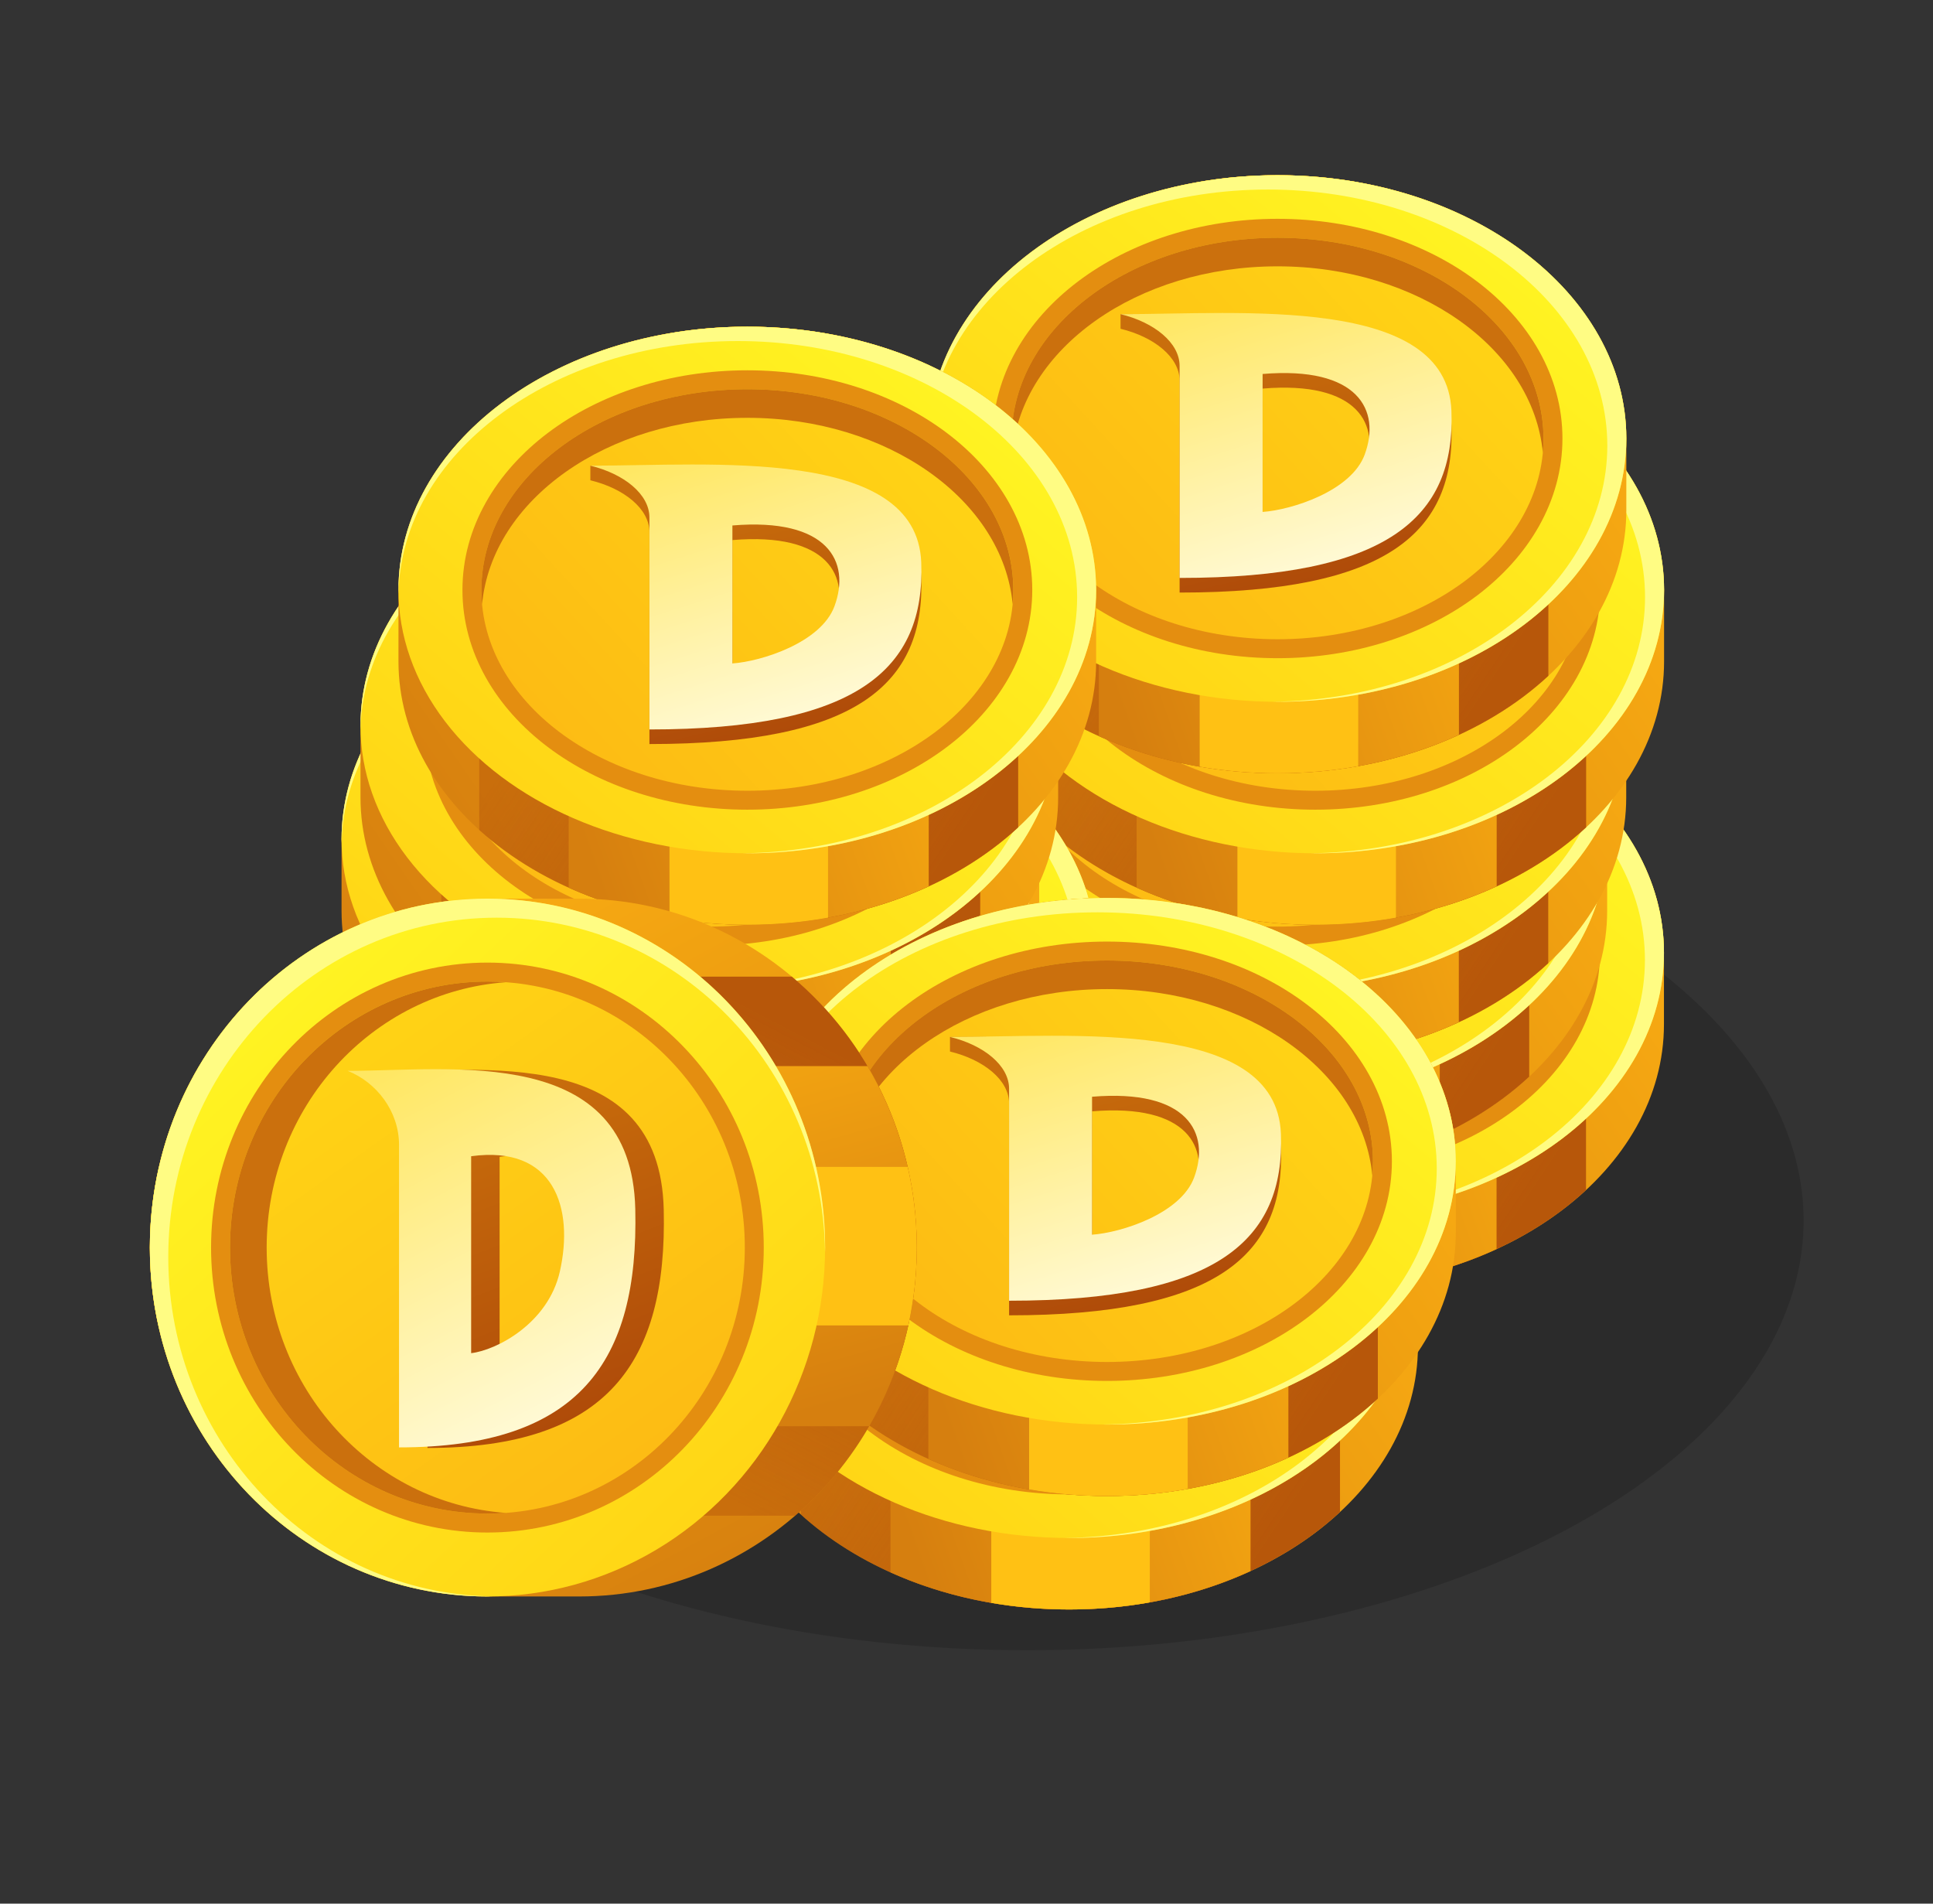
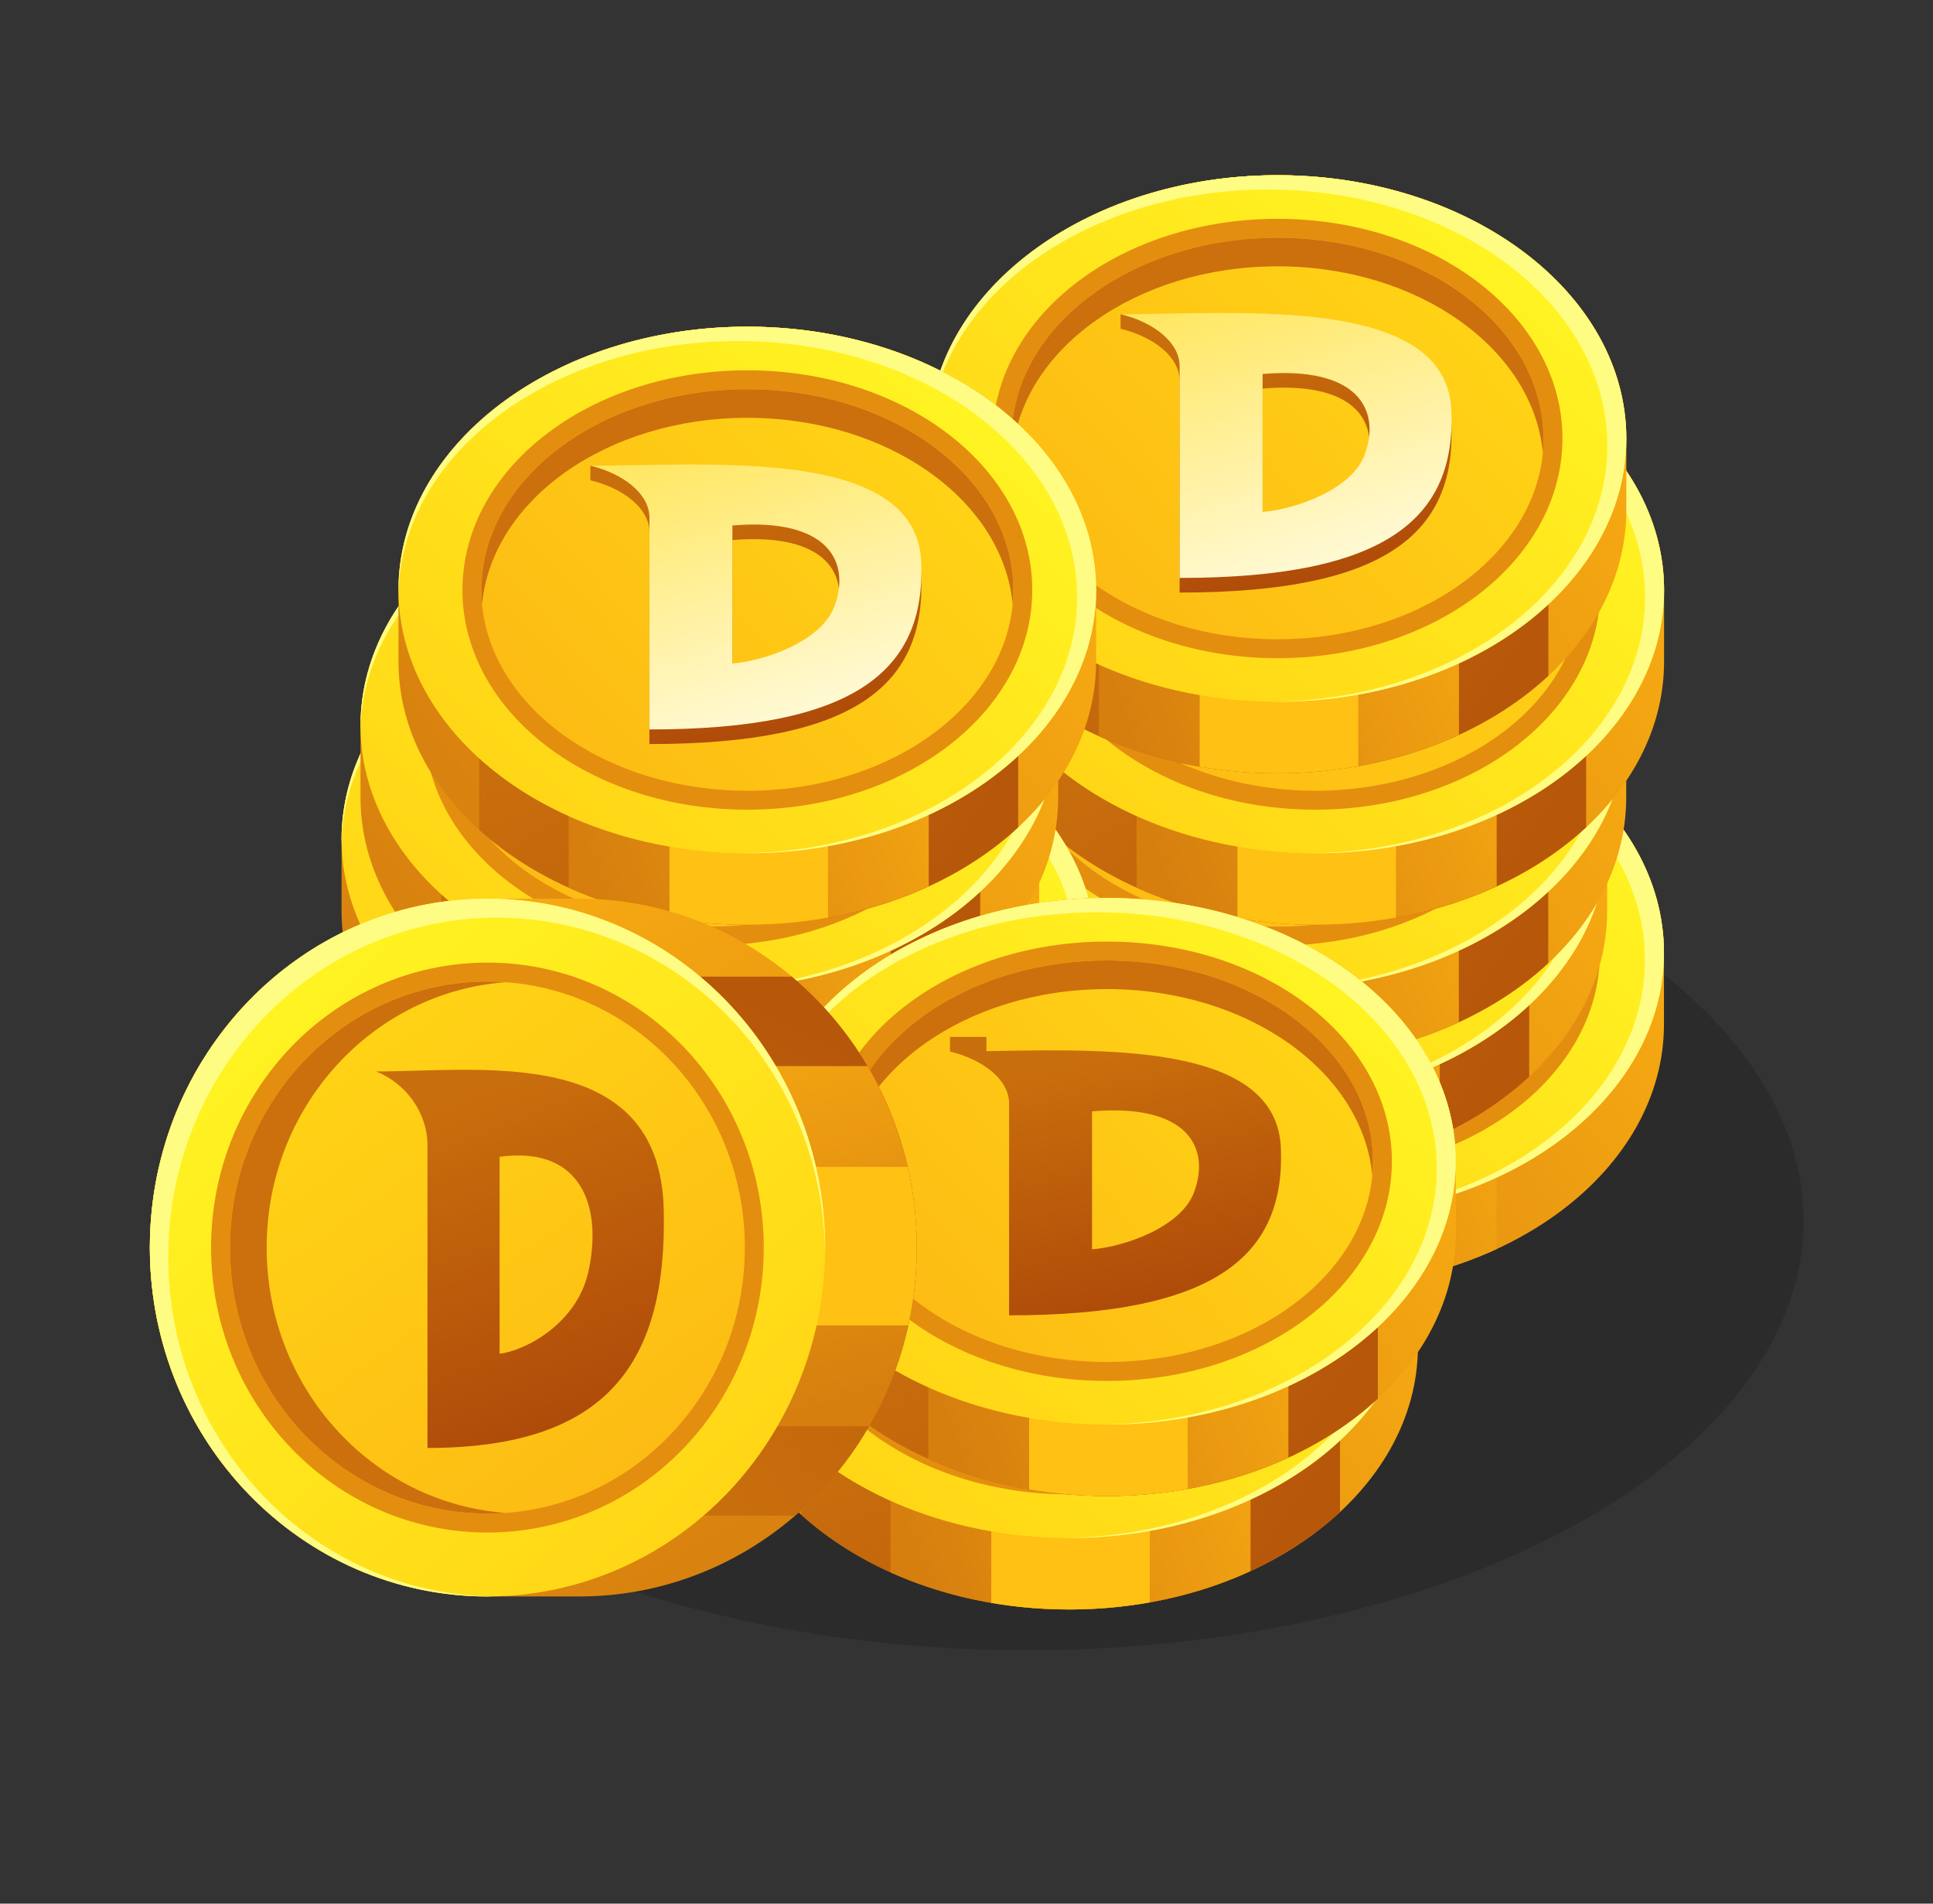
<svg xmlns="http://www.w3.org/2000/svg" width="65" height="64" viewBox="0 0 65 64" fill="none">
  <rect x="0" y="0" width="65" height="64" fill="#333333" stroke="none" />
  <ellipse opacity="0.15" cx="34.538" cy="41.033" rx="26.112" ry="14.449" fill="black" />
  <path d="M32.493 32.031L32.493 34.434C32.493 39.322 37.745 43.285 44.223 43.285C50.701 43.285 55.953 39.322 55.953 34.434L55.953 32.031C55.953 27.142 50.701 23.179 44.223 23.179C37.745 23.179 32.493 27.142 32.493 32.031Z" fill="url(#paint0_linear_839_148466)" />
-   <path d="M53.332 40.011C51.181 42.008 47.9 43.286 44.223 43.286C40.6 43.286 37.361 42.045 35.209 40.097L35.209 26.367C37.361 24.419 40.6 23.179 44.223 23.179C47.9 23.179 51.181 24.456 53.332 26.454L53.332 40.011Z" fill="url(#paint1_linear_839_148466)" />
  <path d="M50.324 41.995C48.547 42.814 46.458 43.286 44.223 43.286C42.028 43.286 39.974 42.83 38.217 42.038L38.217 24.427C39.974 23.635 42.028 23.179 44.223 23.179C46.458 23.179 48.547 23.651 50.324 24.469L50.324 41.995Z" fill="url(#paint2_linear_839_148466)" />
  <path d="M46.934 43.047C46.063 43.202 45.155 43.286 44.221 43.286C43.321 43.286 42.444 43.209 41.602 43.064L41.602 23.401C42.444 23.256 43.321 23.179 44.221 23.179C45.154 23.179 46.063 23.262 46.934 23.418L46.934 43.047Z" fill="url(#paint3_linear_839_148466)" />
  <ellipse cx="44.223" cy="32.031" rx="8.852" ry="11.73" transform="rotate(90 44.223 32.031)" fill="url(#paint4_linear_839_148466)" />
  <path d="M55.953 32.031C55.953 36.92 50.701 40.883 44.223 40.883C44.173 40.883 44.123 40.882 44.073 40.881C50.297 40.813 55.313 36.985 55.313 32.272C55.313 27.517 50.205 23.662 43.903 23.662C37.654 23.662 32.58 27.453 32.495 32.153C32.495 32.112 32.493 32.072 32.493 32.031C32.493 27.142 37.745 23.179 44.223 23.179C50.701 23.179 55.953 27.142 55.953 32.031Z" fill="#FFFC83" />
  <path d="M53.482 32.031C53.482 34.017 52.415 35.791 50.736 37.058C49.058 38.324 46.753 39.099 44.221 39.099C41.688 39.099 39.384 38.324 37.705 37.058C36.026 35.791 34.959 34.017 34.959 32.031C34.959 30.046 36.026 28.272 37.705 27.005C39.384 25.738 41.688 24.964 44.221 24.964C46.753 24.964 49.058 25.738 50.736 27.005C52.415 28.272 53.482 30.046 53.482 32.031Z" fill="url(#paint5_linear_839_148466)" stroke="#E48E10" stroke-width="0.637" />
  <path d="M53.164 32.031C53.164 32.193 53.157 32.353 53.142 32.511C52.815 29.009 48.946 26.243 44.22 26.243C39.495 26.243 35.627 29.009 35.3 32.511C35.286 32.353 35.277 32.193 35.277 32.031C35.278 28.304 39.281 25.282 44.22 25.282C49.16 25.282 53.164 28.304 53.164 32.031Z" fill="#CB700D" />
  <path d="M38.945 27.851V28.342C40.075 28.615 40.932 29.301 40.932 30.084V37.211C47.905 37.211 50.211 35.192 50.072 31.593C49.939 28.16 44.542 28.253 40.49 28.324C40.383 28.326 40.276 28.328 40.17 28.329V27.851H38.945ZM43.722 30.353C46.935 30.085 47.709 31.569 47.154 33.068C46.7 34.293 44.697 34.923 43.722 34.991V30.353Z" fill="url(#paint6_linear_839_148466)" />
  <path d="M38.945 27.851C42.997 27.851 49.921 27.207 50.072 31.102C50.211 34.701 47.905 36.719 40.932 36.719V29.593C40.932 28.81 40.075 28.124 38.945 27.851ZM47.154 32.577C47.709 31.078 46.935 29.594 43.722 29.862V34.5C44.697 34.432 46.7 33.802 47.154 32.577Z" fill="url(#paint7_linear_839_148466)" />
  <path d="M30.583 28.217L30.583 30.62C30.583 35.508 35.835 39.471 42.313 39.471C48.791 39.471 54.043 35.508 54.043 30.62L54.043 28.217C54.043 23.328 48.791 19.365 42.313 19.365C35.835 19.365 30.583 23.328 30.583 28.217Z" fill="url(#paint8_linear_839_148466)" />
  <path d="M51.422 36.197C49.271 38.195 45.99 39.472 42.313 39.472C38.69 39.472 35.451 38.231 33.299 36.283L33.299 22.553C35.451 20.605 38.69 19.365 42.313 19.365C45.99 19.365 49.271 20.642 51.422 22.64L51.422 36.197Z" fill="url(#paint9_linear_839_148466)" />
  <path d="M48.414 38.181C46.636 39 44.548 39.472 42.313 39.472C40.118 39.472 38.064 39.016 36.307 38.224L36.307 20.613C38.064 19.821 40.118 19.365 42.313 19.365C44.548 19.365 46.637 19.837 48.414 20.655L48.414 38.181Z" fill="url(#paint10_linear_839_148466)" />
  <path d="M45.023 39.233C44.153 39.389 43.244 39.472 42.311 39.472C41.41 39.472 40.534 39.395 39.692 39.25L39.692 19.587C40.534 19.442 41.411 19.365 42.311 19.365C43.244 19.365 44.153 19.448 45.023 19.604L45.023 39.233Z" fill="url(#paint11_linear_839_148466)" />
  <ellipse cx="42.313" cy="28.217" rx="8.852" ry="11.73" transform="rotate(90 42.313 28.217)" fill="url(#paint12_linear_839_148466)" />
  <path d="M54.043 28.217C54.043 33.106 48.791 37.069 42.312 37.069C42.263 37.069 42.213 37.068 42.163 37.068C48.387 36.999 53.403 33.171 53.403 28.458C53.403 23.703 48.295 19.848 41.993 19.848C35.744 19.848 30.67 23.639 30.585 28.339C30.584 28.299 30.583 28.258 30.583 28.217C30.583 23.328 35.834 19.365 42.312 19.365C48.791 19.365 54.043 23.328 54.043 28.217Z" fill="#FFFC83" />
  <path d="M51.572 28.217C51.572 30.203 50.505 31.977 48.826 33.244C47.148 34.51 44.843 35.285 42.31 35.285C39.778 35.285 37.474 34.51 35.795 33.244C34.116 31.977 33.049 30.203 33.049 28.217C33.049 26.232 34.116 24.458 35.795 23.191C37.474 21.924 39.778 21.15 42.31 21.15C44.843 21.15 47.148 21.924 48.826 23.191C50.505 24.458 51.572 26.232 51.572 28.217Z" fill="url(#paint13_linear_839_148466)" stroke="#E48E10" stroke-width="0.637" />
  <path d="M51.254 28.217C51.254 28.378 51.246 28.539 51.231 28.698C50.905 25.195 47.035 22.429 42.31 22.429C37.585 22.429 33.717 25.195 33.39 28.698C33.376 28.539 33.367 28.379 33.367 28.217C33.367 24.49 37.371 21.468 42.31 21.468C47.249 21.468 51.254 24.49 51.254 28.217Z" fill="#CB700D" />
  <path d="M37.035 24.037V24.528C38.165 24.801 39.022 25.487 39.022 26.27V33.397C45.995 33.397 48.301 31.378 48.161 27.779C48.029 24.346 42.632 24.439 38.58 24.51C38.472 24.512 38.366 24.514 38.26 24.515V24.037H37.035ZM41.812 26.539C45.025 26.271 45.799 27.755 45.243 29.254C44.79 30.479 42.786 31.109 41.812 31.177V26.539Z" fill="url(#paint14_linear_839_148466)" />
  <path d="M37.035 24.037C41.087 24.037 48.011 23.393 48.161 27.288C48.301 30.887 45.995 32.906 39.022 32.906V25.779C39.022 24.996 38.165 24.31 37.035 24.037ZM45.243 28.763C45.799 27.264 45.025 25.78 41.812 26.048V30.686C42.786 30.618 44.79 29.988 45.243 28.763Z" fill="url(#paint15_linear_839_148466)" />
  <path d="M31.224 24.403L31.224 26.806C31.224 31.694 36.475 35.657 42.954 35.657C49.432 35.657 54.684 31.694 54.684 26.806L54.684 24.403C54.684 19.514 49.432 15.551 42.954 15.551C36.475 15.551 31.224 19.514 31.224 24.403Z" fill="url(#paint16_linear_839_148466)" />
  <path d="M52.062 32.383C49.912 34.381 46.63 35.658 42.953 35.658C39.33 35.658 36.091 34.417 33.94 32.469L33.94 18.739C36.091 16.791 39.33 15.551 42.953 15.551C46.63 15.551 49.912 16.828 52.062 18.826L52.062 32.383Z" fill="url(#paint17_linear_839_148466)" />
  <path d="M49.055 34.367C47.277 35.186 45.188 35.658 42.954 35.658C40.758 35.658 38.704 35.202 36.947 34.41L36.947 16.799C38.704 16.007 40.758 15.551 42.954 15.551C45.188 15.551 47.277 16.023 49.055 16.841L49.055 34.367Z" fill="url(#paint18_linear_839_148466)" />
  <path d="M45.668 35.419C44.797 35.575 43.889 35.658 42.955 35.658C42.055 35.658 41.179 35.581 40.337 35.436L40.337 15.773C41.179 15.628 42.055 15.551 42.955 15.551C43.889 15.551 44.797 15.634 45.668 15.79L45.668 35.419Z" fill="url(#paint19_linear_839_148466)" />
  <ellipse cx="42.954" cy="24.403" rx="8.852" ry="11.73" transform="rotate(90 42.954 24.403)" fill="url(#paint20_linear_839_148466)" />
  <path d="M54.684 24.403C54.684 29.292 49.431 33.255 42.953 33.255C42.903 33.255 42.854 33.254 42.804 33.254C49.027 33.185 54.044 29.357 54.044 24.644C54.044 19.889 48.935 16.034 42.633 16.034C36.385 16.034 31.31 19.825 31.226 24.525C31.225 24.485 31.223 24.444 31.223 24.403C31.223 19.514 36.475 15.551 42.953 15.551C49.431 15.551 54.684 19.514 54.684 24.403Z" fill="#FFFC83" />
  <path d="M52.217 24.403C52.217 26.389 51.15 28.163 49.471 29.43C47.792 30.696 45.487 31.471 42.955 31.471C40.423 31.471 38.118 30.696 36.44 29.43C34.761 28.163 33.693 26.389 33.693 24.403C33.693 22.418 34.761 20.644 36.44 19.377C38.118 18.11 40.423 17.336 42.955 17.336C45.487 17.336 47.792 18.11 49.471 19.377C51.15 20.644 52.217 22.418 52.217 24.403Z" fill="url(#paint21_linear_839_148466)" stroke="#E48E10" stroke-width="0.637" />
  <path d="M51.898 24.403C51.898 24.565 51.891 24.725 51.876 24.884C51.55 21.381 47.68 18.615 42.955 18.615C38.23 18.615 34.361 21.381 34.035 24.884C34.02 24.725 34.012 24.565 34.012 24.403C34.012 20.676 38.016 17.654 42.955 17.654C47.894 17.654 51.898 20.676 51.898 24.403Z" fill="#CB700D" />
  <path d="M37.676 20.223V20.714C38.806 20.987 39.662 21.673 39.662 22.456V29.583C46.636 29.583 48.941 27.564 48.802 23.965C48.669 20.532 43.273 20.626 39.221 20.696C39.113 20.698 39.006 20.7 38.901 20.701V20.223H37.676ZM42.453 22.725C45.666 22.457 46.44 23.941 45.884 25.44C45.43 26.665 43.427 27.295 42.453 27.363V22.725Z" fill="url(#paint22_linear_839_148466)" />
  <path d="M37.676 20.223C41.727 20.223 48.651 19.579 48.802 23.474C48.941 27.073 46.636 29.092 39.662 29.092V21.965C39.662 21.182 38.806 20.496 37.676 20.223ZM45.884 24.949C46.44 23.45 45.666 21.966 42.453 22.234V26.872C43.427 26.804 45.43 26.174 45.884 24.949Z" fill="url(#paint23_linear_839_148466)" />
  <path d="M32.497 19.835L32.497 22.238C32.497 27.127 37.749 31.09 44.227 31.09C50.705 31.09 55.957 27.127 55.957 22.238L55.957 19.835C55.957 14.947 50.705 10.983 44.227 10.983C37.749 10.983 32.497 14.947 32.497 19.835Z" fill="url(#paint24_linear_839_148466)" />
  <path d="M53.336 27.815C51.185 29.813 47.904 31.09 44.227 31.09C40.604 31.09 37.365 29.85 35.213 27.902L35.213 14.171C37.365 12.223 40.604 10.983 44.227 10.983C47.904 10.983 51.185 12.26 53.336 14.258L53.336 27.815Z" fill="url(#paint25_linear_839_148466)" />
  <path d="M50.328 29.799C48.551 30.618 46.462 31.09 44.227 31.09C42.032 31.09 39.978 30.634 38.221 29.842L38.221 12.231C39.978 11.439 42.032 10.983 44.227 10.983C46.462 10.983 48.551 11.455 50.328 12.273L50.328 29.799Z" fill="url(#paint26_linear_839_148466)" />
  <path d="M46.941 30.851C46.071 31.007 45.162 31.09 44.229 31.09C43.328 31.09 42.452 31.013 41.61 30.868L41.61 11.205C42.452 11.06 43.328 10.983 44.229 10.983C45.162 10.983 46.071 11.066 46.941 11.222L46.941 30.851Z" fill="url(#paint27_linear_839_148466)" />
  <ellipse cx="44.227" cy="19.835" rx="8.852" ry="11.73" transform="rotate(90 44.227 19.835)" fill="url(#paint28_linear_839_148466)" />
  <path d="M55.957 19.835C55.957 24.724 50.705 28.688 44.227 28.688C44.177 28.688 44.127 28.686 44.077 28.686C50.301 28.617 55.317 24.789 55.317 20.076C55.317 15.321 50.209 11.466 43.907 11.466C37.658 11.466 32.584 15.257 32.499 19.957C32.498 19.917 32.497 19.876 32.497 19.835C32.497 14.947 37.748 10.983 44.227 10.983C50.705 10.983 55.957 14.947 55.957 19.835Z" fill="#FFFC83" />
  <path d="M53.49 19.835C53.49 21.821 52.423 23.595 50.744 24.862C49.066 26.128 46.761 26.903 44.228 26.903C41.696 26.903 39.392 26.128 37.713 24.862C36.034 23.595 34.967 21.821 34.967 19.835C34.967 17.85 36.034 16.076 37.713 14.809C39.392 13.542 41.696 12.768 44.228 12.768C46.761 12.768 49.066 13.542 50.744 14.809C52.423 16.076 53.49 17.85 53.49 19.835Z" fill="url(#paint29_linear_839_148466)" stroke="#E48E10" stroke-width="0.637" />
  <path d="M53.172 19.835C53.172 19.997 53.164 20.157 53.15 20.316C52.823 16.813 48.953 14.047 44.228 14.047C39.503 14.047 35.635 16.813 35.308 20.316C35.293 20.157 35.285 19.997 35.285 19.835C35.285 16.108 39.289 13.086 44.228 13.086C49.167 13.086 53.172 16.108 53.172 19.835Z" fill="#CB700D" />
  <path d="M38.949 15.656V16.147C40.079 16.42 40.936 17.105 40.936 17.889V25.015C47.909 25.015 50.215 22.996 50.076 19.398C49.943 15.964 44.546 16.058 40.494 16.128C40.386 16.13 40.28 16.132 40.174 16.134V15.656H38.949ZM43.726 18.157C46.939 17.889 47.713 19.374 47.158 20.873C46.704 22.098 44.7 22.728 43.726 22.796V18.157Z" fill="url(#paint30_linear_839_148466)" />
  <path d="M38.949 15.656C43.001 15.656 49.925 15.012 50.076 18.907C50.215 22.505 47.909 24.524 40.936 24.524V17.398C40.936 16.614 40.079 15.929 38.949 15.656ZM47.158 20.382C47.713 18.883 46.939 17.398 43.726 17.666V22.305C44.7 22.237 46.704 21.607 47.158 20.382Z" fill="url(#paint31_linear_839_148466)" />
  <path d="M31.227 14.742L31.227 17.145C31.227 22.033 36.479 25.996 42.958 25.996C49.436 25.996 54.688 22.033 54.688 17.145L54.688 14.742C54.688 9.853 49.436 5.89 42.958 5.89C36.479 5.89 31.227 9.853 31.227 14.742Z" fill="url(#paint32_linear_839_148466)" />
  <path d="M52.066 22.721C49.916 24.72 46.634 25.997 42.957 25.997C39.334 25.997 36.095 24.756 33.944 22.808L33.944 9.078C36.095 7.13 39.334 5.89 42.957 5.89C46.634 5.89 49.916 7.167 52.066 9.165L52.066 22.721Z" fill="url(#paint33_linear_839_148466)" />
  <path d="M49.059 24.706C47.281 25.525 45.192 25.997 42.958 25.997C40.762 25.997 38.708 25.541 36.951 24.748L36.951 7.138C38.708 6.346 40.762 5.89 42.958 5.89C45.192 5.89 47.281 6.362 49.059 7.18L49.059 24.706Z" fill="url(#paint34_linear_839_148466)" />
  <path d="M45.672 25.758C44.801 25.913 43.893 25.997 42.959 25.997C42.059 25.997 41.183 25.92 40.341 25.775L40.341 6.112C41.183 5.967 42.059 5.89 42.959 5.89C43.893 5.89 44.801 5.973 45.672 6.128L45.672 25.758Z" fill="url(#paint35_linear_839_148466)" />
  <ellipse cx="42.958" cy="14.742" rx="8.852" ry="11.73" transform="rotate(90 42.958 14.742)" fill="url(#paint36_linear_839_148466)" />
  <path d="M54.688 14.742C54.688 19.631 49.435 23.594 42.957 23.594C42.907 23.594 42.858 23.593 42.808 23.592C49.031 23.524 54.048 19.696 54.048 14.983C54.048 10.228 48.939 6.372 42.638 6.372C36.389 6.373 31.314 10.163 31.23 14.864C31.229 14.823 31.227 14.783 31.227 14.742C31.227 9.853 36.479 5.89 42.957 5.89C49.435 5.89 54.687 9.853 54.688 14.742Z" fill="#FFFC83" />
  <path d="M52.221 14.742C52.221 16.728 51.153 18.502 49.475 19.769C47.796 21.035 45.491 21.81 42.959 21.81C40.427 21.809 38.122 21.035 36.443 19.769C34.765 18.502 33.697 16.728 33.697 14.742C33.697 12.757 34.765 10.983 36.443 9.716C38.122 8.449 40.427 7.675 42.959 7.675C45.491 7.675 47.796 8.449 49.475 9.716C51.153 10.983 52.221 12.757 52.221 14.742Z" fill="url(#paint37_linear_839_148466)" stroke="#E48E10" stroke-width="0.637" />
  <path d="M51.902 14.742C51.902 14.903 51.895 15.064 51.88 15.222C51.553 11.719 47.684 8.954 42.959 8.954C38.234 8.954 34.365 11.72 34.039 15.222C34.024 15.064 34.016 14.903 34.016 14.742C34.016 11.015 38.02 7.993 42.959 7.993C47.898 7.993 51.902 11.015 51.902 14.742Z" fill="#CB700D" />
  <path d="M37.68 10.562V11.053C38.809 11.326 39.666 12.012 39.666 12.795V19.922C46.639 19.922 48.945 17.903 48.806 14.304C48.673 10.871 43.277 10.964 39.224 11.035C39.117 11.037 39.01 11.039 38.905 11.04V10.562H37.68ZM42.457 13.064C45.669 12.796 46.444 14.28 45.888 15.779C45.434 17.004 43.431 17.634 42.457 17.702V13.064Z" fill="url(#paint38_linear_839_148466)" />
  <path d="M37.68 10.562C41.731 10.562 48.655 9.918 48.806 13.813C48.945 17.412 46.639 19.43 39.666 19.43V12.304C39.666 11.521 38.809 10.835 37.68 10.562ZM45.888 15.288C46.444 13.789 45.669 12.305 42.457 12.573V17.211C43.431 17.143 45.434 16.513 45.888 15.288Z" fill="url(#paint39_linear_839_148466)" />
  <path d="M13.396 32.031L13.396 34.434C13.396 39.322 18.647 43.285 25.125 43.285C31.604 43.285 36.855 39.322 36.855 34.434L36.855 32.031C36.855 27.142 31.604 23.179 25.125 23.179C18.647 23.179 13.396 27.142 13.396 32.031Z" fill="url(#paint40_linear_839_148466)" />
  <path d="M34.234 40.011C32.084 42.008 28.802 43.286 25.125 43.286C21.502 43.286 18.263 42.045 16.111 40.097L16.111 26.367C18.263 24.419 21.502 23.179 25.125 23.179C28.802 23.179 32.084 24.456 34.234 26.454L34.234 40.011Z" fill="url(#paint41_linear_839_148466)" />
  <path d="M31.227 41.995C29.449 42.814 27.36 43.286 25.126 43.286C22.93 43.286 20.876 42.83 19.119 42.038L19.119 24.427C20.876 23.635 22.93 23.179 25.126 23.179C27.36 23.179 29.449 23.651 31.227 24.469L31.227 41.995Z" fill="url(#paint42_linear_839_148466)" />
  <path d="M27.836 43.047C26.965 43.202 26.057 43.286 25.123 43.286C24.223 43.286 23.347 43.209 22.505 43.064L22.505 23.401C23.347 23.256 24.223 23.179 25.123 23.179C26.057 23.179 26.965 23.262 27.836 23.418L27.836 43.047Z" fill="url(#paint43_linear_839_148466)" />
  <ellipse cx="25.125" cy="32.031" rx="8.852" ry="11.73" transform="rotate(90 25.125 32.031)" fill="url(#paint44_linear_839_148466)" />
  <path d="M36.855 32.031C36.855 36.92 31.603 40.883 25.125 40.883C25.075 40.883 25.026 40.882 24.976 40.881C31.199 40.813 36.216 36.985 36.216 32.272C36.216 27.517 31.107 23.662 24.805 23.662C18.556 23.662 13.482 27.453 13.398 32.153C13.397 32.112 13.395 32.072 13.395 32.031C13.395 27.142 18.647 23.179 25.125 23.179C31.603 23.179 36.855 27.142 36.855 32.031Z" fill="#FFFC83" />
  <path d="M34.385 32.031C34.385 34.017 33.317 35.791 31.639 37.058C29.96 38.324 27.655 39.099 25.123 39.099C22.591 39.099 20.286 38.324 18.607 37.058C16.929 35.791 15.861 34.017 15.861 32.031C15.861 30.046 16.929 28.272 18.607 27.005C20.286 25.738 22.591 24.964 25.123 24.964C27.655 24.964 29.96 25.738 31.639 27.005C33.318 28.272 34.385 30.046 34.385 32.031Z" fill="url(#paint45_linear_839_148466)" stroke="#E48E10" stroke-width="0.637" />
  <path d="M34.066 32.031C34.066 32.193 34.059 32.353 34.044 32.511C33.717 29.009 29.848 26.243 25.123 26.243C20.398 26.243 16.529 29.009 16.203 32.511C16.188 32.353 16.18 32.193 16.18 32.031C16.18 28.304 20.184 25.282 25.123 25.282C30.062 25.282 34.066 28.304 34.066 32.031Z" fill="#CB700D" />
  <path d="M19.848 27.851V28.342C20.977 28.615 21.834 29.301 21.834 30.084V37.211C28.807 37.211 31.113 35.192 30.974 31.593C30.841 28.16 25.445 28.253 21.392 28.324C21.285 28.326 21.178 28.328 21.073 28.329V27.851H19.848ZM24.625 30.353C27.837 30.085 28.611 31.569 28.056 33.068C27.602 34.293 25.599 34.923 24.625 34.991V30.353Z" fill="url(#paint46_linear_839_148466)" />
  <path d="M19.848 27.851C23.899 27.851 30.823 27.207 30.974 31.102C31.113 34.701 28.807 36.719 21.834 36.719V29.593C21.834 28.81 20.977 28.124 19.848 27.851ZM28.056 32.577C28.611 31.078 27.837 29.594 24.625 29.862V34.5C25.599 34.432 27.602 33.802 28.056 32.577Z" fill="url(#paint47_linear_839_148466)" />
  <path d="M11.485 28.217L11.485 30.62C11.485 35.508 16.737 39.471 23.215 39.471C29.694 39.471 34.945 35.508 34.945 30.62L34.945 28.217C34.945 23.328 29.694 19.365 23.215 19.365C16.737 19.365 11.485 23.328 11.485 28.217Z" fill="url(#paint48_linear_839_148466)" />
  <path d="M32.324 36.197C30.174 38.195 26.892 39.472 23.215 39.472C19.592 39.472 16.353 38.231 14.201 36.283L14.201 22.553C16.353 20.605 19.592 19.365 23.215 19.365C26.892 19.365 30.174 20.642 32.324 22.64L32.324 36.197Z" fill="url(#paint49_linear_839_148466)" />
  <path d="M29.316 38.181C27.539 39 25.45 39.472 23.215 39.472C21.02 39.472 18.966 39.016 17.209 38.224L17.209 20.613C18.966 19.821 21.02 19.365 23.215 19.365C25.45 19.365 27.539 19.837 29.316 20.655L29.316 38.181Z" fill="url(#paint50_linear_839_148466)" />
  <path d="M25.926 39.233C25.055 39.389 24.147 39.472 23.213 39.472C22.313 39.472 21.437 39.395 20.595 39.25L20.595 19.587C21.437 19.442 22.313 19.365 23.213 19.365C24.147 19.365 25.055 19.448 25.926 19.604L25.926 39.233Z" fill="url(#paint51_linear_839_148466)" />
  <ellipse cx="23.215" cy="28.217" rx="8.852" ry="11.73" transform="rotate(90 23.215 28.217)" fill="url(#paint52_linear_839_148466)" />
  <path d="M34.945 28.217C34.945 33.106 29.693 37.069 23.215 37.069C23.165 37.069 23.115 37.068 23.066 37.068C29.289 36.999 34.306 33.171 34.306 28.458C34.305 23.703 29.197 19.848 22.895 19.848C16.646 19.848 11.572 23.639 11.488 28.339C11.487 28.299 11.485 28.258 11.485 28.217C11.485 23.328 16.737 19.365 23.215 19.365C29.693 19.365 34.945 23.328 34.945 28.217Z" fill="#FFFC83" />
  <path d="M32.475 28.217C32.475 30.203 31.407 31.977 29.729 33.244C28.05 34.51 25.745 35.285 23.213 35.285C20.681 35.285 18.376 34.51 16.697 33.244C15.019 31.977 13.951 30.203 13.951 28.217C13.951 26.232 15.019 24.458 16.697 23.191C18.376 21.924 20.681 21.15 23.213 21.15C25.745 21.15 28.05 21.924 29.729 23.191C31.407 24.458 32.475 26.232 32.475 28.217Z" fill="url(#paint53_linear_839_148466)" stroke="#E48E10" stroke-width="0.637" />
  <path d="M32.156 28.217C32.156 28.378 32.149 28.539 32.134 28.698C31.807 25.195 27.938 22.429 23.213 22.429C18.488 22.429 14.619 25.195 14.293 28.698C14.278 28.539 14.27 28.379 14.27 28.217C14.27 24.49 18.273 21.468 23.213 21.468C28.152 21.468 32.156 24.49 32.156 28.217Z" fill="#CB700D" />
  <path d="M17.938 24.037V24.528C19.067 24.801 19.924 25.487 19.924 26.27V33.397C26.897 33.397 29.203 31.378 29.064 27.779C28.931 24.346 23.534 24.439 19.482 24.51C19.375 24.512 19.268 24.514 19.162 24.515V24.037H17.938ZM22.715 26.539C25.927 26.271 26.701 27.755 26.146 29.254C25.692 30.479 23.689 31.109 22.715 31.177V26.539Z" fill="url(#paint54_linear_839_148466)" />
  <path d="M17.938 24.037C21.989 24.037 28.913 23.393 29.064 27.288C29.203 30.887 26.897 32.906 19.924 32.906V25.779C19.924 24.996 19.067 24.31 17.938 24.037ZM26.146 28.763C26.701 27.264 25.927 25.78 22.715 26.048V30.686C23.689 30.618 25.692 29.988 26.146 28.763Z" fill="url(#paint55_linear_839_148466)" />
  <path d="M12.122 24.403L12.122 26.806C12.122 31.694 17.374 35.657 23.852 35.657C30.33 35.657 35.582 31.694 35.582 26.806L35.582 24.403C35.582 19.514 30.33 15.551 23.852 15.551C17.374 15.551 12.122 19.514 12.122 24.403Z" fill="url(#paint56_linear_839_148466)" />
  <path d="M32.961 32.383C30.81 34.381 27.529 35.658 23.852 35.658C20.229 35.658 16.99 34.417 14.838 32.469L14.838 18.739C16.99 16.791 20.229 15.551 23.852 15.551C27.529 15.551 30.81 16.828 32.961 18.826L32.961 32.383Z" fill="url(#paint57_linear_839_148466)" />
  <path d="M29.953 34.367C28.176 35.186 26.087 35.658 23.852 35.658C21.657 35.658 19.603 35.202 17.846 34.41L17.846 16.799C19.603 16.007 21.657 15.551 23.852 15.551C26.087 15.551 28.176 16.023 29.953 16.841L29.953 34.367Z" fill="url(#paint58_linear_839_148466)" />
  <path d="M26.566 35.419C25.696 35.575 24.787 35.658 23.854 35.658C22.953 35.658 22.077 35.581 21.235 35.436L21.235 15.773C22.077 15.628 22.953 15.551 23.854 15.551C24.787 15.551 25.696 15.634 26.566 15.79L26.566 35.419Z" fill="url(#paint59_linear_839_148466)" />
  <ellipse cx="23.852" cy="24.403" rx="8.852" ry="11.73" transform="rotate(90 23.852 24.403)" fill="url(#paint60_linear_839_148466)" />
  <path d="M35.582 24.403C35.582 29.292 30.33 33.255 23.852 33.255C23.802 33.255 23.752 33.254 23.702 33.254C29.926 33.185 34.942 29.357 34.942 24.644C34.942 19.889 29.834 16.034 23.532 16.034C17.283 16.034 12.209 19.825 12.124 24.525C12.123 24.485 12.122 24.444 12.122 24.403C12.122 19.514 17.373 15.551 23.852 15.551C30.33 15.551 35.582 19.514 35.582 24.403Z" fill="#FFFC83" />
  <path d="M33.115 24.403C33.115 26.389 32.048 28.163 30.369 29.43C28.691 30.696 26.386 31.471 23.854 31.471C21.321 31.471 19.017 30.696 17.338 29.43C15.659 28.163 14.592 26.389 14.592 24.403C14.592 22.418 15.659 20.644 17.338 19.377C19.017 18.11 21.321 17.336 23.854 17.336C26.386 17.336 28.691 18.11 30.369 19.377C32.048 20.644 33.115 22.418 33.115 24.403Z" fill="url(#paint61_linear_839_148466)" stroke="#E48E10" stroke-width="0.637" />
  <path d="M32.797 24.403C32.797 24.565 32.789 24.725 32.775 24.884C32.448 21.381 28.578 18.615 23.853 18.615C19.128 18.615 15.26 21.381 14.933 24.884C14.918 24.725 14.91 24.565 14.91 24.403C14.91 20.676 18.914 17.654 23.853 17.654C28.792 17.654 32.797 20.676 32.797 24.403Z" fill="#CB700D" />
  <path d="M18.574 20.223V20.714C19.704 20.987 20.561 21.673 20.561 22.456V29.583C27.534 29.583 29.84 27.564 29.701 23.965C29.568 20.532 24.171 20.626 20.119 20.696C20.011 20.698 19.905 20.7 19.799 20.701V20.223H18.574ZM23.351 22.725C26.564 22.457 27.338 23.941 26.783 25.44C26.329 26.665 24.326 27.295 23.351 27.363V22.725Z" fill="url(#paint62_linear_839_148466)" />
  <path d="M18.574 20.223C22.626 20.223 29.55 19.579 29.701 23.474C29.84 27.073 27.534 29.092 20.561 29.092V21.965C20.561 21.182 19.704 20.496 18.574 20.223ZM26.783 24.949C27.338 23.45 26.564 21.966 23.351 22.234V26.872C24.326 26.804 26.329 26.174 26.783 24.949Z" fill="url(#paint63_linear_839_148466)" />
  <path d="M13.399 19.835L13.399 22.238C13.399 27.127 18.651 31.09 25.129 31.09C31.608 31.09 36.859 27.127 36.859 22.238L36.859 19.835C36.859 14.947 31.608 10.983 25.129 10.983C18.651 10.983 13.399 14.947 13.399 19.835Z" fill="url(#paint64_linear_839_148466)" />
  <path d="M34.238 27.815C32.088 29.813 28.806 31.09 25.129 31.09C21.506 31.09 18.267 29.85 16.115 27.902L16.115 14.171C18.267 12.223 21.506 10.983 25.129 10.983C28.806 10.983 32.088 12.26 34.238 14.258L34.238 27.815Z" fill="url(#paint65_linear_839_148466)" />
  <path d="M31.23 29.799C29.453 30.618 27.364 31.09 25.13 31.09C22.934 31.09 20.88 30.634 19.123 29.842L19.123 12.231C20.88 11.439 22.934 10.983 25.13 10.983C27.364 10.983 29.453 11.455 31.23 12.273L31.23 29.799Z" fill="url(#paint66_linear_839_148466)" />
  <path d="M27.844 30.851C26.973 31.007 26.065 31.09 25.131 31.09C24.231 31.09 23.355 31.013 22.513 30.868L22.513 11.205C23.355 11.06 24.231 10.983 25.131 10.983C26.065 10.983 26.973 11.066 27.844 11.222L27.844 30.851Z" fill="url(#paint67_linear_839_148466)" />
  <ellipse cx="25.129" cy="19.835" rx="8.852" ry="11.73" transform="rotate(90 25.129 19.835)" fill="url(#paint68_linear_839_148466)" />
  <path d="M36.859 19.835C36.859 24.724 31.607 28.688 25.129 28.688C25.079 28.688 25.029 28.686 24.98 28.686C31.203 28.617 36.22 24.789 36.22 20.076C36.219 15.321 31.111 11.466 24.809 11.466C18.56 11.466 13.486 15.257 13.402 19.957C13.401 19.917 13.399 19.876 13.399 19.835C13.399 14.947 18.651 10.983 25.129 10.983C31.607 10.983 36.859 14.947 36.859 19.835Z" fill="#FFFC83" />
  <path d="M34.393 19.835C34.392 21.821 33.325 23.595 31.646 24.862C29.968 26.128 27.663 26.903 25.131 26.903C22.599 26.903 20.294 26.128 18.615 24.862C16.936 23.595 15.869 21.821 15.869 19.835C15.869 17.85 16.937 16.076 18.615 14.809C20.294 13.542 22.599 12.768 25.131 12.768C27.663 12.768 29.968 13.542 31.646 14.809C33.325 16.076 34.393 17.85 34.393 19.835Z" fill="url(#paint69_linear_839_148466)" stroke="#E48E10" stroke-width="0.637" />
  <path d="M34.074 19.835C34.074 19.997 34.067 20.157 34.052 20.316C33.725 16.813 29.856 14.047 25.131 14.047C20.406 14.047 16.537 16.813 16.211 20.316C16.196 20.157 16.188 19.997 16.188 19.835C16.188 16.108 20.192 13.086 25.131 13.086C30.07 13.086 34.074 16.108 34.074 19.835Z" fill="#CB700D" />
  <path d="M19.852 15.656V16.147C20.981 16.42 21.838 17.105 21.838 17.889V25.015C28.811 25.015 31.117 22.996 30.978 19.398C30.845 15.964 25.448 16.058 21.396 16.128C21.289 16.13 21.182 16.132 21.076 16.134V15.656H19.852ZM24.628 18.157C27.841 17.889 28.615 19.374 28.06 20.873C27.606 22.098 25.603 22.728 24.628 22.796V18.157Z" fill="url(#paint70_linear_839_148466)" />
  <path d="M19.852 15.656C23.903 15.656 30.827 15.012 30.978 18.907C31.117 22.505 28.811 24.524 21.838 24.524V17.398C21.838 16.614 20.981 15.929 19.852 15.656ZM28.06 20.382C28.615 18.883 27.841 17.398 24.628 17.666V22.305C25.603 22.237 27.606 21.607 28.06 20.382Z" fill="url(#paint71_linear_839_148466)" />
  <path d="M24.22 42.855L24.22 45.258C24.22 50.147 29.471 54.11 35.95 54.11C42.428 54.11 47.68 50.147 47.68 45.258L47.68 42.855C47.68 37.967 42.428 34.003 35.95 34.003C29.471 34.003 24.22 37.967 24.22 42.855Z" fill="url(#paint72_linear_839_148466)" />
  <path d="M45.059 50.835C42.908 52.833 39.626 54.11 35.95 54.11C32.326 54.11 29.087 52.87 26.936 50.922L26.936 37.191C29.087 35.243 32.326 34.004 35.95 34.003C39.626 34.003 42.908 35.28 45.059 37.278L45.059 50.835Z" fill="url(#paint73_linear_839_148466)" />
  <path d="M42.051 52.82C40.273 53.638 38.184 54.11 35.95 54.11C33.755 54.11 31.701 53.654 29.944 52.862L29.944 35.251C31.701 34.459 33.755 34.003 35.95 34.003C38.184 34.003 40.273 34.475 42.051 35.293L42.051 52.82Z" fill="url(#paint74_linear_839_148466)" />
  <path d="M38.664 53.871C37.793 54.027 36.885 54.11 35.951 54.11C35.051 54.11 34.175 54.033 33.333 53.888L33.333 34.225C34.175 34.08 35.051 34.003 35.951 34.003C36.885 34.003 37.793 34.086 38.664 34.242L38.664 53.871Z" fill="url(#paint75_linear_839_148466)" />
  <ellipse cx="35.95" cy="42.855" rx="8.852" ry="11.73" transform="rotate(90 35.95 42.855)" fill="url(#paint76_linear_839_148466)" />
  <path d="M47.68 42.855C47.68 47.744 42.428 51.708 35.949 51.708C35.899 51.708 35.85 51.706 35.8 51.706C42.023 51.637 47.04 47.809 47.04 43.096C47.04 38.341 41.931 34.486 35.63 34.486C29.381 34.486 24.306 38.277 24.222 42.977C24.221 42.937 24.219 42.896 24.219 42.855C24.22 37.967 29.471 34.004 35.949 34.003C42.428 34.003 47.68 37.967 47.68 42.855Z" fill="#FFFC83" />
  <path d="M45.213 42.855C45.213 44.84 44.146 46.614 42.467 47.881C40.788 49.148 38.483 49.922 35.951 49.922C33.419 49.922 31.114 49.148 29.436 47.881C27.757 46.614 26.689 44.84 26.689 42.855C26.689 40.87 27.757 39.096 29.436 37.829C31.114 36.562 33.419 35.788 35.951 35.788C38.483 35.788 40.788 36.562 42.467 37.829C44.146 39.096 45.213 40.87 45.213 42.855Z" fill="url(#paint77_linear_839_148466)" stroke="#E48E10" stroke-width="0.637" />
  <path d="M44.895 42.855C44.895 43.016 44.887 43.176 44.872 43.335C44.546 39.832 40.676 37.067 35.951 37.067C31.226 37.067 27.358 39.832 27.031 43.335C27.016 43.176 27.008 43.016 27.008 42.855C27.008 39.127 31.012 36.106 35.951 36.106C40.89 36.106 44.894 39.127 44.895 42.855Z" fill="#CB700D" />
  <path d="M30.672 38.675V39.166C31.802 39.439 32.658 40.125 32.658 40.908V48.035C39.632 48.035 41.938 46.016 41.798 42.418C41.665 38.984 36.269 39.078 32.217 39.148C32.109 39.15 32.002 39.152 31.897 39.154V38.675H30.672ZM35.449 41.177C38.662 40.909 39.436 42.393 38.88 43.892C38.426 45.117 36.423 45.748 35.449 45.815V41.177Z" fill="url(#paint78_linear_839_148466)" />
  <path d="M30.672 38.675C34.723 38.675 41.648 38.032 41.798 41.927C41.938 45.525 39.632 47.544 32.658 47.544V40.417C32.658 39.634 31.802 38.948 30.672 38.675ZM38.88 43.401C39.436 41.902 38.662 40.418 35.449 40.686V45.324C36.423 45.257 38.426 44.626 38.88 43.401Z" fill="url(#paint79_linear_839_148466)" />
  <path d="M25.493 39.041L25.493 41.444C25.493 46.333 30.745 50.296 37.223 50.296C43.701 50.296 48.953 46.333 48.953 41.444L48.953 39.041C48.953 34.153 43.701 30.189 37.223 30.189C30.745 30.189 25.493 34.153 25.493 39.041Z" fill="url(#paint80_linear_839_148466)" />
  <path d="M46.332 47.021C44.181 49.019 40.9 50.296 37.223 50.296C33.6 50.296 30.361 49.056 28.209 47.108L28.209 33.377C30.361 31.429 33.6 30.189 37.223 30.189C40.9 30.189 44.181 31.466 46.332 33.464L46.332 47.021Z" fill="url(#paint81_linear_839_148466)" />
  <path d="M43.324 49.006C41.547 49.824 39.458 50.296 37.223 50.296C35.028 50.296 32.974 49.84 31.217 49.048L31.217 31.437C32.974 30.645 35.028 30.189 37.223 30.189C39.458 30.189 41.547 30.661 43.324 31.479L43.324 49.006Z" fill="url(#paint82_linear_839_148466)" />
  <path d="M39.938 50.057C39.067 50.213 38.158 50.296 37.225 50.296C36.325 50.296 35.448 50.219 34.606 50.074L34.606 30.411C35.448 30.266 36.325 30.189 37.225 30.189C38.158 30.189 39.067 30.272 39.938 30.428L39.938 50.057Z" fill="url(#paint83_linear_839_148466)" />
  <ellipse cx="37.223" cy="39.041" rx="8.852" ry="11.73" transform="rotate(90 37.223 39.041)" fill="url(#paint84_linear_839_148466)" />
  <path d="M48.953 39.041C48.953 43.93 43.701 47.894 37.223 47.894C37.173 47.894 37.123 47.892 37.073 47.892C43.297 47.823 48.313 43.995 48.313 39.282C48.313 34.527 43.205 30.672 36.903 30.672C30.654 30.672 25.58 34.463 25.495 39.163C25.495 39.123 25.493 39.082 25.493 39.041C25.493 34.153 30.744 30.189 37.223 30.189C43.701 30.189 48.953 34.153 48.953 39.041Z" fill="#FFFC83" />
  <path d="M46.486 39.041C46.486 41.026 45.419 42.8 43.74 44.067C42.062 45.334 39.757 46.108 37.225 46.108C34.692 46.108 32.388 45.334 30.709 44.067C29.03 42.8 27.963 41.026 27.963 39.041C27.963 37.056 29.03 35.282 30.709 34.015C32.388 32.748 34.692 31.974 37.225 31.974C39.757 31.974 42.062 32.748 43.74 34.015C45.419 35.282 46.486 37.056 46.486 39.041Z" fill="url(#paint85_linear_839_148466)" stroke="#E48E10" stroke-width="0.637" />
  <path d="M46.168 39.041C46.168 39.202 46.16 39.363 46.146 39.521C45.819 36.018 41.949 33.253 37.224 33.253C32.499 33.253 28.631 36.018 28.304 39.521C28.29 39.363 28.281 39.202 28.281 39.041C28.281 35.313 32.285 32.292 37.224 32.292C42.163 32.292 46.168 35.313 46.168 39.041Z" fill="#CB700D" />
  <path d="M31.945 34.861V35.352C33.075 35.625 33.932 36.311 33.932 37.094V44.221C40.905 44.221 43.211 42.202 43.072 38.604C42.939 35.17 37.542 35.264 33.49 35.334C33.383 35.336 33.276 35.338 33.17 35.34V34.861H31.945ZM36.722 37.363C39.935 37.095 40.709 38.579 40.154 40.079C39.7 41.303 37.697 41.934 36.722 42.001V37.363Z" fill="url(#paint86_linear_839_148466)" />
-   <path d="M31.945 34.861C35.997 34.862 42.921 34.218 43.072 38.113C43.211 41.711 40.905 43.73 33.932 43.73V36.603C33.932 35.82 33.075 35.134 31.945 34.861ZM40.154 39.587C40.709 38.088 39.935 36.604 36.722 36.872V41.51C37.697 41.443 39.7 40.812 40.154 39.587Z" fill="url(#paint87_linear_839_148466)" />
  <path d="M16.392 53.673H19.473C25.744 53.673 30.827 48.421 30.827 41.943C30.827 35.465 25.744 30.213 19.473 30.213H16.392C10.122 30.213 5.039 35.465 5.039 41.943C5.039 48.421 10.122 53.673 16.392 53.673Z" fill="url(#paint88_linear_839_148466)" />
  <path d="M26.626 32.834C29.189 34.985 30.827 38.266 30.827 41.943C30.827 45.566 29.236 48.805 26.738 50.957H9.128C6.629 48.805 5.039 45.566 5.039 41.943C5.039 38.266 6.677 34.985 9.239 32.834H26.626Z" fill="url(#paint89_linear_839_148466)" />
  <path d="M29.172 35.842C30.222 37.619 30.827 39.708 30.827 41.943C30.827 44.138 30.242 46.192 29.226 47.949H6.639C5.623 46.192 5.039 44.138 5.039 41.943C5.039 39.708 5.644 37.619 6.693 35.842H29.172Z" fill="url(#paint90_linear_839_148466)" />
  <path d="M30.521 39.23C30.72 40.101 30.827 41.009 30.827 41.943C30.827 42.843 30.728 43.719 30.542 44.561H5.323C5.137 43.719 5.039 42.843 5.039 41.943C5.039 41.009 5.145 40.101 5.345 39.23H30.521Z" fill="url(#paint91_linear_839_148466)" />
  <ellipse cx="16.392" cy="41.943" rx="11.353" ry="11.73" fill="url(#paint92_linear_839_148466)" />
  <path d="M16.392 30.212C22.662 30.212 27.746 35.465 27.746 41.943C27.746 41.993 27.744 42.042 27.743 42.092C27.655 35.869 22.746 30.852 16.701 30.852C10.602 30.852 5.658 35.961 5.658 42.262C5.658 48.511 10.52 53.586 16.549 53.67C16.497 53.671 16.444 53.673 16.392 53.673C10.122 53.673 5.039 48.421 5.039 41.943C5.039 35.465 10.122 30.212 16.392 30.212Z" fill="#FFFC83" />
  <path d="M16.391 32.681C21.357 32.681 25.364 36.838 25.364 41.943C25.364 47.048 21.356 51.204 16.391 51.205C11.425 51.205 7.416 47.048 7.416 41.943C7.416 36.838 11.425 32.681 16.391 32.681Z" fill="url(#paint93_linear_839_148466)" stroke="#E48E10" stroke-width="0.637" />
  <path d="M16.39 32.999C16.597 32.999 16.803 33.007 17.006 33.022C12.514 33.349 8.967 37.218 8.967 41.943C8.967 46.668 12.514 50.537 17.006 50.863C16.803 50.878 16.597 50.886 16.39 50.886C11.61 50.886 7.734 46.882 7.734 41.943C7.734 37.004 11.61 33 16.39 32.999Z" fill="#CB700D" />
  <path d="M12.648 36.022C16.17 36.022 22.188 35.102 22.319 40.662C22.44 45.798 20.436 48.68 14.375 48.68V38.508C14.375 37.39 13.63 36.411 12.648 36.022ZM19.782 42.767C20.265 40.627 19.593 38.509 16.8 38.891V45.512C17.647 45.415 19.388 44.516 19.782 42.767Z" fill="url(#paint94_linear_839_148466)" />
-   <path d="M11.691 36.002C15.213 36.003 21.231 35.083 21.362 40.643C21.483 45.779 19.479 48.661 13.418 48.661V38.489C13.418 37.371 12.673 36.392 11.691 36.002ZM18.826 42.748C19.308 40.608 18.635 38.49 15.843 38.872V45.493C16.69 45.396 18.431 44.497 18.826 42.748Z" fill="url(#paint95_linear_839_148466)" />
  <defs>
    <linearGradient id="paint0_linear_839_148466" x1="57.325" y1="33.232" x2="37.709" y2="46.744" gradientUnits="userSpaceOnUse">
      <stop stop-color="#F8AB12" />
      <stop offset="1" stop-color="#D67F0F" />
    </linearGradient>
    <linearGradient id="paint1_linear_839_148466" x1="52.446" y1="38.691" x2="40.714" y2="30.854" gradientUnits="userSpaceOnUse">
      <stop stop-color="#B7570A" />
      <stop offset="1" stop-color="#B7570A" stop-opacity="0.5" />
    </linearGradient>
    <linearGradient id="paint2_linear_839_148466" x1="51.032" y1="33.232" x2="37.78" y2="37.943" gradientUnits="userSpaceOnUse">
      <stop stop-color="#F8AB12" />
      <stop offset="1" stop-color="#D67F0F" />
    </linearGradient>
    <linearGradient id="paint3_linear_839_148466" x1="46.934" y1="33.232" x2="41.602" y2="33.232" gradientUnits="userSpaceOnUse">
      <stop stop-color="#FFC114" />
      <stop offset="1" stop-color="#FFC114" />
    </linearGradient>
    <linearGradient id="paint4_linear_839_148466" x1="51.551" y1="41.005" x2="33.055" y2="25.548" gradientUnits="userSpaceOnUse">
      <stop stop-color="#FFD415" />
      <stop offset="1" stop-color="#FFF824" />
    </linearGradient>
    <linearGradient id="paint5_linear_839_148466" x1="52.715" y1="28.023" x2="39.735" y2="39.928" gradientUnits="userSpaceOnUse">
      <stop stop-color="#FFD515" />
      <stop offset="1" stop-color="#FDBB14" />
    </linearGradient>
    <linearGradient id="paint6_linear_839_148466" x1="47.986" y1="37.21" x2="45.848" y2="28.118" gradientUnits="userSpaceOnUse">
      <stop stop-color="#AC4709" />
      <stop offset="1" stop-color="#C96E0C" />
    </linearGradient>
    <linearGradient id="paint7_linear_839_148466" x1="42.041" y1="27.3" x2="45.731" y2="38.972" gradientUnits="userSpaceOnUse">
      <stop stop-color="#FFE762" />
      <stop offset="1" stop-color="#FFFEF2" />
    </linearGradient>
    <linearGradient id="paint8_linear_839_148466" x1="55.414" y1="29.418" x2="35.799" y2="42.93" gradientUnits="userSpaceOnUse">
      <stop stop-color="#F8AB12" />
      <stop offset="1" stop-color="#D67F0F" />
    </linearGradient>
    <linearGradient id="paint9_linear_839_148466" x1="50.536" y1="34.877" x2="38.804" y2="27.04" gradientUnits="userSpaceOnUse">
      <stop stop-color="#B7570A" />
      <stop offset="1" stop-color="#B7570A" stop-opacity="0.5" />
    </linearGradient>
    <linearGradient id="paint10_linear_839_148466" x1="49.122" y1="29.419" x2="35.87" y2="34.129" gradientUnits="userSpaceOnUse">
      <stop stop-color="#F8AB12" />
      <stop offset="1" stop-color="#D67F0F" />
    </linearGradient>
    <linearGradient id="paint11_linear_839_148466" x1="45.023" y1="29.419" x2="39.692" y2="29.419" gradientUnits="userSpaceOnUse">
      <stop stop-color="#FFC114" />
      <stop offset="1" stop-color="#FFC114" />
    </linearGradient>
    <linearGradient id="paint12_linear_839_148466" x1="49.641" y1="37.191" x2="31.145" y2="21.734" gradientUnits="userSpaceOnUse">
      <stop stop-color="#FFD415" />
      <stop offset="1" stop-color="#FFF824" />
    </linearGradient>
    <linearGradient id="paint13_linear_839_148466" x1="50.805" y1="24.209" x2="37.825" y2="36.114" gradientUnits="userSpaceOnUse">
      <stop stop-color="#FFD515" />
      <stop offset="1" stop-color="#FDBB14" />
    </linearGradient>
    <linearGradient id="paint14_linear_839_148466" x1="46.076" y1="33.397" x2="43.938" y2="24.304" gradientUnits="userSpaceOnUse">
      <stop stop-color="#AC4709" />
      <stop offset="1" stop-color="#C96E0C" />
    </linearGradient>
    <linearGradient id="paint15_linear_839_148466" x1="40.131" y1="23.486" x2="43.821" y2="35.158" gradientUnits="userSpaceOnUse">
      <stop stop-color="#FFE762" />
      <stop offset="1" stop-color="#FFFEF2" />
    </linearGradient>
    <linearGradient id="paint16_linear_839_148466" x1="56.055" y1="25.604" x2="36.44" y2="39.116" gradientUnits="userSpaceOnUse">
      <stop stop-color="#F8AB12" />
      <stop offset="1" stop-color="#D67F0F" />
    </linearGradient>
    <linearGradient id="paint17_linear_839_148466" x1="51.177" y1="31.063" x2="39.445" y2="23.226" gradientUnits="userSpaceOnUse">
      <stop stop-color="#B7570A" />
      <stop offset="1" stop-color="#B7570A" stop-opacity="0.5" />
    </linearGradient>
    <linearGradient id="paint18_linear_839_148466" x1="49.762" y1="25.605" x2="36.511" y2="30.316" gradientUnits="userSpaceOnUse">
      <stop stop-color="#F8AB12" />
      <stop offset="1" stop-color="#D67F0F" />
    </linearGradient>
    <linearGradient id="paint19_linear_839_148466" x1="45.668" y1="25.605" x2="40.337" y2="25.605" gradientUnits="userSpaceOnUse">
      <stop stop-color="#FFC114" />
      <stop offset="1" stop-color="#FFC114" />
    </linearGradient>
    <linearGradient id="paint20_linear_839_148466" x1="50.281" y1="33.377" x2="31.786" y2="17.92" gradientUnits="userSpaceOnUse">
      <stop stop-color="#FFD415" />
      <stop offset="1" stop-color="#FFF824" />
    </linearGradient>
    <linearGradient id="paint21_linear_839_148466" x1="51.449" y1="20.395" x2="38.469" y2="32.3" gradientUnits="userSpaceOnUse">
      <stop stop-color="#FFD515" />
      <stop offset="1" stop-color="#FDBB14" />
    </linearGradient>
    <linearGradient id="paint22_linear_839_148466" x1="46.717" y1="29.582" x2="44.578" y2="20.49" gradientUnits="userSpaceOnUse">
      <stop stop-color="#AC4709" />
      <stop offset="1" stop-color="#C96E0C" />
    </linearGradient>
    <linearGradient id="paint23_linear_839_148466" x1="40.771" y1="19.672" x2="44.462" y2="31.344" gradientUnits="userSpaceOnUse">
      <stop stop-color="#FFE762" />
      <stop offset="1" stop-color="#FFFEF2" />
    </linearGradient>
    <linearGradient id="paint24_linear_839_148466" x1="57.328" y1="21.037" x2="37.713" y2="34.548" gradientUnits="userSpaceOnUse">
      <stop stop-color="#F8AB12" />
      <stop offset="1" stop-color="#D67F0F" />
    </linearGradient>
    <linearGradient id="paint25_linear_839_148466" x1="52.45" y1="26.495" x2="40.718" y2="18.658" gradientUnits="userSpaceOnUse">
      <stop stop-color="#B7570A" />
      <stop offset="1" stop-color="#B7570A" stop-opacity="0.5" />
    </linearGradient>
    <linearGradient id="paint26_linear_839_148466" x1="51.036" y1="21.037" x2="37.784" y2="25.748" gradientUnits="userSpaceOnUse">
      <stop stop-color="#F8AB12" />
      <stop offset="1" stop-color="#D67F0F" />
    </linearGradient>
    <linearGradient id="paint27_linear_839_148466" x1="46.941" y1="21.037" x2="41.61" y2="21.037" gradientUnits="userSpaceOnUse">
      <stop stop-color="#FFC114" />
      <stop offset="1" stop-color="#FFC114" />
    </linearGradient>
    <linearGradient id="paint28_linear_839_148466" x1="51.555" y1="28.809" x2="33.059" y2="13.352" gradientUnits="userSpaceOnUse">
      <stop stop-color="#FFD415" />
      <stop offset="1" stop-color="#FFF824" />
    </linearGradient>
    <linearGradient id="paint29_linear_839_148466" x1="52.723" y1="15.827" x2="39.743" y2="27.732" gradientUnits="userSpaceOnUse">
      <stop stop-color="#FFD515" />
      <stop offset="1" stop-color="#FDBB14" />
    </linearGradient>
    <linearGradient id="paint30_linear_839_148466" x1="47.99" y1="25.015" x2="45.852" y2="15.923" gradientUnits="userSpaceOnUse">
      <stop stop-color="#AC4709" />
      <stop offset="1" stop-color="#C96E0C" />
    </linearGradient>
    <linearGradient id="paint31_linear_839_148466" x1="42.045" y1="15.105" x2="45.735" y2="26.777" gradientUnits="userSpaceOnUse">
      <stop stop-color="#FFE762" />
      <stop offset="1" stop-color="#FFFEF2" />
    </linearGradient>
    <linearGradient id="paint32_linear_839_148466" x1="56.059" y1="15.943" x2="36.444" y2="29.455" gradientUnits="userSpaceOnUse">
      <stop stop-color="#F8AB12" />
      <stop offset="1" stop-color="#D67F0F" />
    </linearGradient>
    <linearGradient id="paint33_linear_839_148466" x1="51.181" y1="21.401" x2="39.449" y2="13.565" gradientUnits="userSpaceOnUse">
      <stop stop-color="#B7570A" />
      <stop offset="1" stop-color="#B7570A" stop-opacity="0.5" />
    </linearGradient>
    <linearGradient id="paint34_linear_839_148466" x1="49.766" y1="15.943" x2="36.515" y2="20.654" gradientUnits="userSpaceOnUse">
      <stop stop-color="#F8AB12" />
      <stop offset="1" stop-color="#D67F0F" />
    </linearGradient>
    <linearGradient id="paint35_linear_839_148466" x1="45.672" y1="15.943" x2="40.341" y2="15.943" gradientUnits="userSpaceOnUse">
      <stop stop-color="#FFC114" />
      <stop offset="1" stop-color="#FFC114" />
    </linearGradient>
    <linearGradient id="paint36_linear_839_148466" x1="50.285" y1="23.716" x2="31.79" y2="8.259" gradientUnits="userSpaceOnUse">
      <stop stop-color="#FFD415" />
      <stop offset="1" stop-color="#FFF824" />
    </linearGradient>
    <linearGradient id="paint37_linear_839_148466" x1="51.453" y1="10.734" x2="38.473" y2="22.639" gradientUnits="userSpaceOnUse">
      <stop stop-color="#FFD515" />
      <stop offset="1" stop-color="#FDBB14" />
    </linearGradient>
    <linearGradient id="paint38_linear_839_148466" x1="46.721" y1="19.921" x2="44.582" y2="10.829" gradientUnits="userSpaceOnUse">
      <stop stop-color="#AC4709" />
      <stop offset="1" stop-color="#C96E0C" />
    </linearGradient>
    <linearGradient id="paint39_linear_839_148466" x1="40.775" y1="10.011" x2="44.466" y2="21.683" gradientUnits="userSpaceOnUse">
      <stop stop-color="#FFE762" />
      <stop offset="1" stop-color="#FFFEF2" />
    </linearGradient>
    <linearGradient id="paint40_linear_839_148466" x1="38.227" y1="33.232" x2="18.612" y2="46.744" gradientUnits="userSpaceOnUse">
      <stop stop-color="#F8AB12" />
      <stop offset="1" stop-color="#D67F0F" />
    </linearGradient>
    <linearGradient id="paint41_linear_839_148466" x1="33.349" y1="38.691" x2="21.617" y2="30.854" gradientUnits="userSpaceOnUse">
      <stop stop-color="#B7570A" />
      <stop offset="1" stop-color="#B7570A" stop-opacity="0.5" />
    </linearGradient>
    <linearGradient id="paint42_linear_839_148466" x1="31.934" y1="33.232" x2="18.683" y2="37.943" gradientUnits="userSpaceOnUse">
      <stop stop-color="#F8AB12" />
      <stop offset="1" stop-color="#D67F0F" />
    </linearGradient>
    <linearGradient id="paint43_linear_839_148466" x1="27.836" y1="33.232" x2="22.505" y2="33.232" gradientUnits="userSpaceOnUse">
      <stop stop-color="#FFC114" />
      <stop offset="1" stop-color="#FFC114" />
    </linearGradient>
    <linearGradient id="paint44_linear_839_148466" x1="32.453" y1="41.005" x2="13.957" y2="25.548" gradientUnits="userSpaceOnUse">
      <stop stop-color="#FFD415" />
      <stop offset="1" stop-color="#FFF824" />
    </linearGradient>
    <linearGradient id="paint45_linear_839_148466" x1="33.617" y1="28.023" x2="20.637" y2="39.928" gradientUnits="userSpaceOnUse">
      <stop stop-color="#FFD515" />
      <stop offset="1" stop-color="#FDBB14" />
    </linearGradient>
    <linearGradient id="paint46_linear_839_148466" x1="28.889" y1="37.21" x2="26.75" y2="28.118" gradientUnits="userSpaceOnUse">
      <stop stop-color="#AC4709" />
      <stop offset="1" stop-color="#C96E0C" />
    </linearGradient>
    <linearGradient id="paint47_linear_839_148466" x1="22.943" y1="27.3" x2="26.634" y2="38.972" gradientUnits="userSpaceOnUse">
      <stop stop-color="#FFE762" />
      <stop offset="1" stop-color="#FFFEF2" />
    </linearGradient>
    <linearGradient id="paint48_linear_839_148466" x1="36.317" y1="29.418" x2="16.702" y2="42.93" gradientUnits="userSpaceOnUse">
      <stop stop-color="#F8AB12" />
      <stop offset="1" stop-color="#D67F0F" />
    </linearGradient>
    <linearGradient id="paint49_linear_839_148466" x1="31.439" y1="34.877" x2="19.707" y2="27.04" gradientUnits="userSpaceOnUse">
      <stop stop-color="#B7570A" />
      <stop offset="1" stop-color="#B7570A" stop-opacity="0.5" />
    </linearGradient>
    <linearGradient id="paint50_linear_839_148466" x1="30.024" y1="29.419" x2="16.772" y2="34.129" gradientUnits="userSpaceOnUse">
      <stop stop-color="#F8AB12" />
      <stop offset="1" stop-color="#D67F0F" />
    </linearGradient>
    <linearGradient id="paint51_linear_839_148466" x1="25.926" y1="29.419" x2="20.595" y2="29.419" gradientUnits="userSpaceOnUse">
      <stop stop-color="#FFC114" />
      <stop offset="1" stop-color="#FFC114" />
    </linearGradient>
    <linearGradient id="paint52_linear_839_148466" x1="30.543" y1="37.191" x2="12.047" y2="21.734" gradientUnits="userSpaceOnUse">
      <stop stop-color="#FFD415" />
      <stop offset="1" stop-color="#FFF824" />
    </linearGradient>
    <linearGradient id="paint53_linear_839_148466" x1="31.707" y1="24.209" x2="18.727" y2="36.114" gradientUnits="userSpaceOnUse">
      <stop stop-color="#FFD515" />
      <stop offset="1" stop-color="#FDBB14" />
    </linearGradient>
    <linearGradient id="paint54_linear_839_148466" x1="26.978" y1="33.397" x2="24.84" y2="24.304" gradientUnits="userSpaceOnUse">
      <stop stop-color="#AC4709" />
      <stop offset="1" stop-color="#C96E0C" />
    </linearGradient>
    <linearGradient id="paint55_linear_839_148466" x1="21.033" y1="23.486" x2="24.724" y2="35.158" gradientUnits="userSpaceOnUse">
      <stop stop-color="#FFE762" />
      <stop offset="1" stop-color="#FFFEF2" />
    </linearGradient>
    <linearGradient id="paint56_linear_839_148466" x1="36.953" y1="25.604" x2="17.338" y2="39.116" gradientUnits="userSpaceOnUse">
      <stop stop-color="#F8AB12" />
      <stop offset="1" stop-color="#D67F0F" />
    </linearGradient>
    <linearGradient id="paint57_linear_839_148466" x1="32.075" y1="31.063" x2="20.343" y2="23.226" gradientUnits="userSpaceOnUse">
      <stop stop-color="#B7570A" />
      <stop offset="1" stop-color="#B7570A" stop-opacity="0.5" />
    </linearGradient>
    <linearGradient id="paint58_linear_839_148466" x1="30.661" y1="25.605" x2="17.409" y2="30.316" gradientUnits="userSpaceOnUse">
      <stop stop-color="#F8AB12" />
      <stop offset="1" stop-color="#D67F0F" />
    </linearGradient>
    <linearGradient id="paint59_linear_839_148466" x1="26.566" y1="25.605" x2="21.235" y2="25.605" gradientUnits="userSpaceOnUse">
      <stop stop-color="#FFC114" />
      <stop offset="1" stop-color="#FFC114" />
    </linearGradient>
    <linearGradient id="paint60_linear_839_148466" x1="31.18" y1="33.377" x2="12.684" y2="17.92" gradientUnits="userSpaceOnUse">
      <stop stop-color="#FFD415" />
      <stop offset="1" stop-color="#FFF824" />
    </linearGradient>
    <linearGradient id="paint61_linear_839_148466" x1="32.348" y1="20.395" x2="19.368" y2="32.3" gradientUnits="userSpaceOnUse">
      <stop stop-color="#FFD515" />
      <stop offset="1" stop-color="#FDBB14" />
    </linearGradient>
    <linearGradient id="paint62_linear_839_148466" x1="27.615" y1="29.582" x2="25.477" y2="20.49" gradientUnits="userSpaceOnUse">
      <stop stop-color="#AC4709" />
      <stop offset="1" stop-color="#C96E0C" />
    </linearGradient>
    <linearGradient id="paint63_linear_839_148466" x1="21.67" y1="19.672" x2="25.36" y2="31.344" gradientUnits="userSpaceOnUse">
      <stop stop-color="#FFE762" />
      <stop offset="1" stop-color="#FFFEF2" />
    </linearGradient>
    <linearGradient id="paint64_linear_839_148466" x1="38.231" y1="21.037" x2="18.616" y2="34.548" gradientUnits="userSpaceOnUse">
      <stop stop-color="#F8AB12" />
      <stop offset="1" stop-color="#D67F0F" />
    </linearGradient>
    <linearGradient id="paint65_linear_839_148466" x1="33.353" y1="26.495" x2="21.621" y2="18.658" gradientUnits="userSpaceOnUse">
      <stop stop-color="#B7570A" />
      <stop offset="1" stop-color="#B7570A" stop-opacity="0.5" />
    </linearGradient>
    <linearGradient id="paint66_linear_839_148466" x1="31.938" y1="21.037" x2="18.686" y2="25.748" gradientUnits="userSpaceOnUse">
      <stop stop-color="#F8AB12" />
      <stop offset="1" stop-color="#D67F0F" />
    </linearGradient>
    <linearGradient id="paint67_linear_839_148466" x1="27.844" y1="21.037" x2="22.513" y2="21.037" gradientUnits="userSpaceOnUse">
      <stop stop-color="#FFC114" />
      <stop offset="1" stop-color="#FFC114" />
    </linearGradient>
    <linearGradient id="paint68_linear_839_148466" x1="32.457" y1="28.809" x2="13.961" y2="13.352" gradientUnits="userSpaceOnUse">
      <stop stop-color="#FFD415" />
      <stop offset="1" stop-color="#FFF824" />
    </linearGradient>
    <linearGradient id="paint69_linear_839_148466" x1="33.625" y1="15.827" x2="20.645" y2="27.732" gradientUnits="userSpaceOnUse">
      <stop stop-color="#FFD515" />
      <stop offset="1" stop-color="#FDBB14" />
    </linearGradient>
    <linearGradient id="paint70_linear_839_148466" x1="28.892" y1="25.015" x2="26.754" y2="15.923" gradientUnits="userSpaceOnUse">
      <stop stop-color="#AC4709" />
      <stop offset="1" stop-color="#C96E0C" />
    </linearGradient>
    <linearGradient id="paint71_linear_839_148466" x1="22.947" y1="15.105" x2="26.638" y2="26.777" gradientUnits="userSpaceOnUse">
      <stop stop-color="#FFE762" />
      <stop offset="1" stop-color="#FFFEF2" />
    </linearGradient>
    <linearGradient id="paint72_linear_839_148466" x1="49.051" y1="44.056" x2="29.436" y2="57.568" gradientUnits="userSpaceOnUse">
      <stop stop-color="#F8AB12" />
      <stop offset="1" stop-color="#D67F0F" />
    </linearGradient>
    <linearGradient id="paint73_linear_839_148466" x1="44.173" y1="49.515" x2="32.441" y2="41.678" gradientUnits="userSpaceOnUse">
      <stop stop-color="#B7570A" />
      <stop offset="1" stop-color="#B7570A" stop-opacity="0.5" />
    </linearGradient>
    <linearGradient id="paint74_linear_839_148466" x1="42.758" y1="44.057" x2="29.507" y2="48.768" gradientUnits="userSpaceOnUse">
      <stop stop-color="#F8AB12" />
      <stop offset="1" stop-color="#D67F0F" />
    </linearGradient>
    <linearGradient id="paint75_linear_839_148466" x1="38.664" y1="44.057" x2="33.333" y2="44.057" gradientUnits="userSpaceOnUse">
      <stop stop-color="#FFC114" />
      <stop offset="1" stop-color="#FFC114" />
    </linearGradient>
    <linearGradient id="paint76_linear_839_148466" x1="43.278" y1="51.829" x2="24.782" y2="36.372" gradientUnits="userSpaceOnUse">
      <stop stop-color="#FFD415" />
      <stop offset="1" stop-color="#FFF824" />
    </linearGradient>
    <linearGradient id="paint77_linear_839_148466" x1="44.445" y1="38.846" x2="31.465" y2="50.752" gradientUnits="userSpaceOnUse">
      <stop stop-color="#FFD515" />
      <stop offset="1" stop-color="#FDBB14" />
    </linearGradient>
    <linearGradient id="paint78_linear_839_148466" x1="39.713" y1="48.035" x2="37.575" y2="38.942" gradientUnits="userSpaceOnUse">
      <stop stop-color="#AC4709" />
      <stop offset="1" stop-color="#C96E0C" />
    </linearGradient>
    <linearGradient id="paint79_linear_839_148466" x1="33.767" y1="38.124" x2="37.458" y2="49.796" gradientUnits="userSpaceOnUse">
      <stop stop-color="#FFE762" />
      <stop offset="1" stop-color="#FFFEF2" />
    </linearGradient>
    <linearGradient id="paint80_linear_839_148466" x1="50.325" y1="40.243" x2="30.709" y2="53.754" gradientUnits="userSpaceOnUse">
      <stop stop-color="#F8AB12" />
      <stop offset="1" stop-color="#D67F0F" />
    </linearGradient>
    <linearGradient id="paint81_linear_839_148466" x1="45.446" y1="45.701" x2="33.714" y2="37.864" gradientUnits="userSpaceOnUse">
      <stop stop-color="#B7570A" />
      <stop offset="1" stop-color="#B7570A" stop-opacity="0.5" />
    </linearGradient>
    <linearGradient id="paint82_linear_839_148466" x1="44.032" y1="40.243" x2="30.78" y2="44.954" gradientUnits="userSpaceOnUse">
      <stop stop-color="#F8AB12" />
      <stop offset="1" stop-color="#D67F0F" />
    </linearGradient>
    <linearGradient id="paint83_linear_839_148466" x1="39.938" y1="40.243" x2="34.606" y2="40.243" gradientUnits="userSpaceOnUse">
      <stop stop-color="#FFC114" />
      <stop offset="1" stop-color="#FFC114" />
    </linearGradient>
    <linearGradient id="paint84_linear_839_148466" x1="44.551" y1="48.015" x2="26.055" y2="32.558" gradientUnits="userSpaceOnUse">
      <stop stop-color="#FFD415" />
      <stop offset="1" stop-color="#FFF824" />
    </linearGradient>
    <linearGradient id="paint85_linear_839_148466" x1="45.719" y1="35.033" x2="32.739" y2="46.938" gradientUnits="userSpaceOnUse">
      <stop stop-color="#FFD515" />
      <stop offset="1" stop-color="#FDBB14" />
    </linearGradient>
    <linearGradient id="paint86_linear_839_148466" x1="40.986" y1="44.221" x2="38.848" y2="35.128" gradientUnits="userSpaceOnUse">
      <stop stop-color="#AC4709" />
      <stop offset="1" stop-color="#C96E0C" />
    </linearGradient>
    <linearGradient id="paint87_linear_839_148466" x1="35.041" y1="34.31" x2="38.731" y2="45.982" gradientUnits="userSpaceOnUse">
      <stop stop-color="#FFE762" />
      <stop offset="1" stop-color="#FFFEF2" />
    </linearGradient>
    <linearGradient id="paint88_linear_839_148466" x1="17.933" y1="28.842" x2="29.989" y2="51.289" gradientUnits="userSpaceOnUse">
      <stop stop-color="#F8AB12" />
      <stop offset="1" stop-color="#D67F0F" />
    </linearGradient>
    <linearGradient id="paint89_linear_839_148466" x1="24.933" y1="33.72" x2="17.983" y2="47.066" gradientUnits="userSpaceOnUse">
      <stop stop-color="#B7570A" />
      <stop offset="1" stop-color="#B7570A" stop-opacity="0.5" />
    </linearGradient>
    <linearGradient id="paint90_linear_839_148466" x1="17.933" y1="35.134" x2="21.775" y2="48.996" gradientUnits="userSpaceOnUse">
      <stop stop-color="#F8AB12" />
      <stop offset="1" stop-color="#D67F0F" />
    </linearGradient>
    <linearGradient id="paint91_linear_839_148466" x1="17.933" y1="39.23" x2="17.933" y2="44.561" gradientUnits="userSpaceOnUse">
      <stop stop-color="#FFC114" />
      <stop offset="1" stop-color="#FFC114" />
    </linearGradient>
    <linearGradient id="paint92_linear_839_148466" x1="25.791" y1="50.917" x2="7.041" y2="30.82" gradientUnits="userSpaceOnUse">
      <stop stop-color="#FFD415" />
      <stop offset="1" stop-color="#FFF824" />
    </linearGradient>
    <linearGradient id="paint93_linear_839_148466" x1="11.249" y1="33.449" x2="22.557" y2="49.261" gradientUnits="userSpaceOnUse">
      <stop stop-color="#FFD515" />
      <stop offset="1" stop-color="#FDBB14" />
    </linearGradient>
    <linearGradient id="paint94_linear_839_148466" x1="20.506" y1="48.68" x2="15.903" y2="36.762" gradientUnits="userSpaceOnUse">
      <stop stop-color="#AC4709" />
      <stop offset="1" stop-color="#C96E0C" />
    </linearGradient>
    <linearGradient id="paint95_linear_839_148466" x1="14.382" y1="35.216" x2="21.877" y2="49.649" gradientUnits="userSpaceOnUse">
      <stop stop-color="#FFE762" />
      <stop offset="1" stop-color="#FFFEF2" />
    </linearGradient>
  </defs>
</svg>